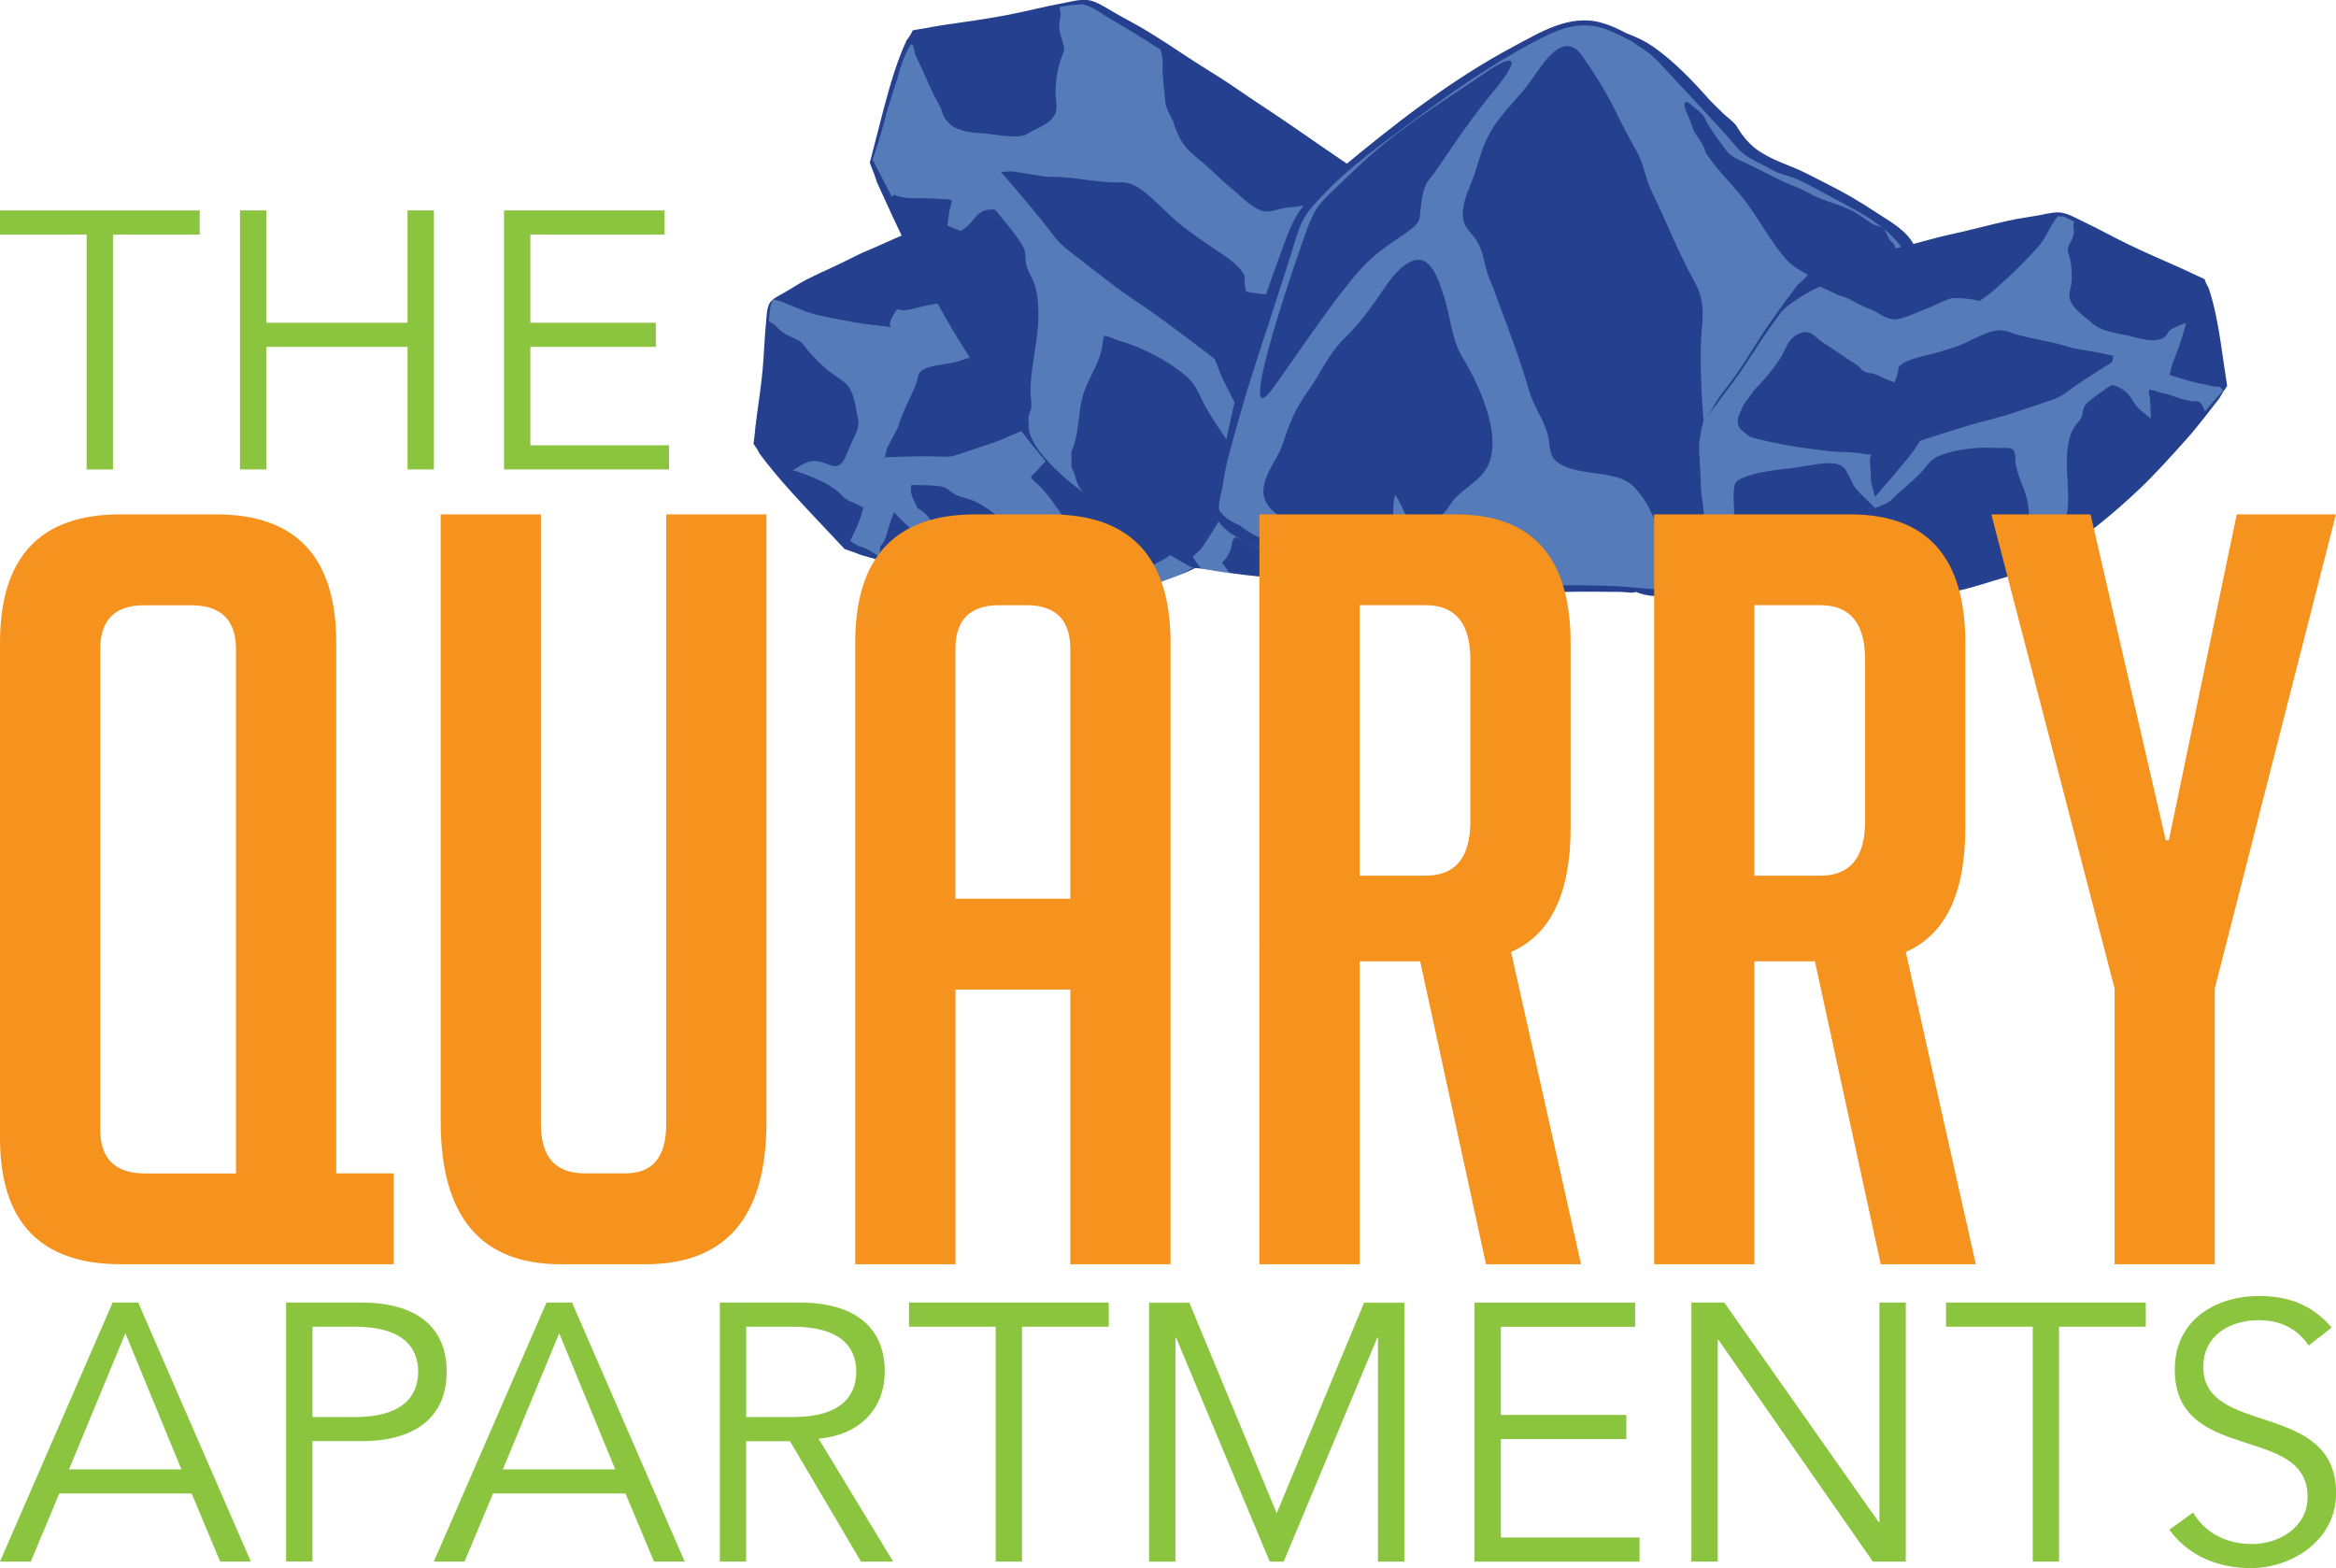
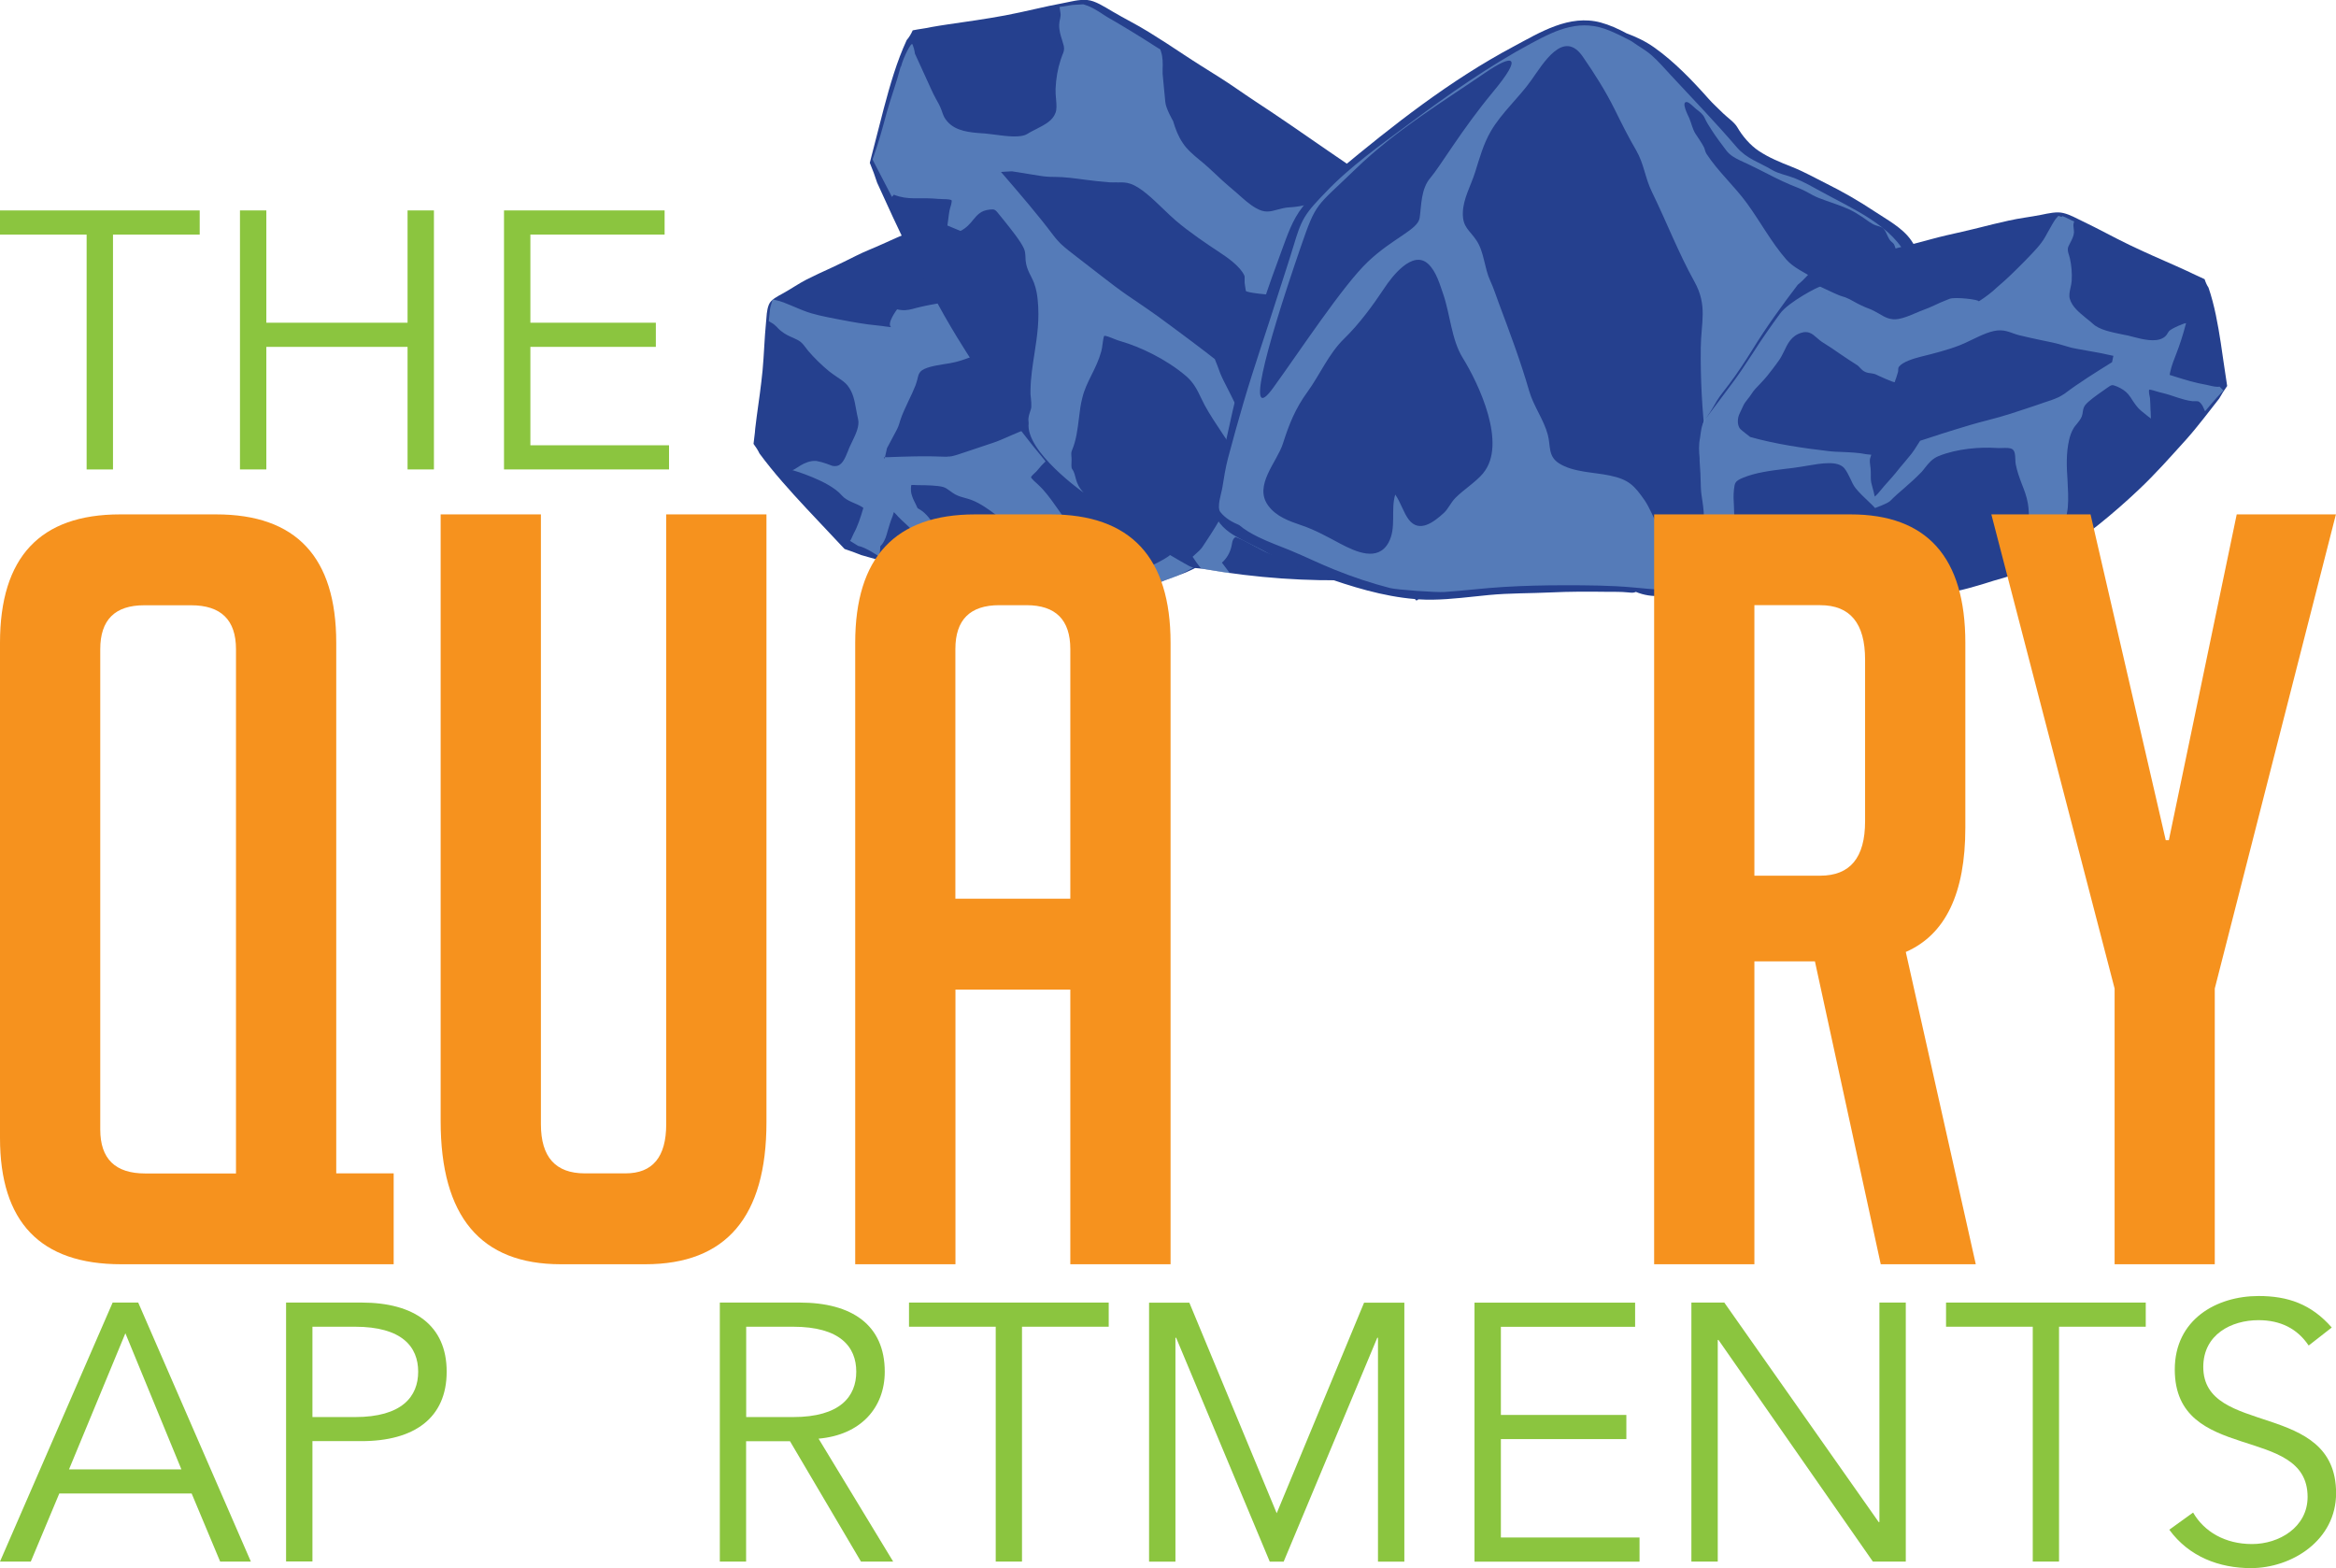
<svg xmlns="http://www.w3.org/2000/svg" id="Layer_1" viewBox="0 0 264 177.22">
  <defs>
    <style>.cls-1{fill:#f6921e;}.cls-2{fill:#8bc53f;}.cls-3{fill:#25408e;}.cls-4{filter:url(#drop-shadow-5);}.cls-5{filter:url(#drop-shadow-7);}.cls-6{filter:url(#drop-shadow-6);}.cls-7{filter:url(#drop-shadow-8);}.cls-8{fill:#86b6e2;opacity:.5;}</style>
    <filter id="drop-shadow-5" filterUnits="userSpaceOnUse">
      <feOffset dx="-2.72" dy="0" />
      <feGaussianBlur result="blur" stdDeviation="2.72" />
      <feFlood flood-color="#2f2e2c" flood-opacity=".75" />
      <feComposite in2="blur" operator="in" />
      <feComposite in="SourceGraphic" />
    </filter>
    <filter id="drop-shadow-6" filterUnits="userSpaceOnUse">
      <feOffset dx="-2.72" dy="0" />
      <feGaussianBlur result="blur-2" stdDeviation="2.72" />
      <feFlood flood-color="#2f2e2c" flood-opacity=".75" />
      <feComposite in2="blur-2" operator="in" />
      <feComposite in="SourceGraphic" />
    </filter>
    <filter id="drop-shadow-7" filterUnits="userSpaceOnUse">
      <feOffset dx="-2.72" dy="0" />
      <feGaussianBlur result="blur-3" stdDeviation="2.72" />
      <feFlood flood-color="#2f2e2c" flood-opacity=".75" />
      <feComposite in2="blur-3" operator="in" />
      <feComposite in="SourceGraphic" />
    </filter>
    <filter id="drop-shadow-8" filterUnits="userSpaceOnUse">
      <feOffset dx="-2.72" dy="0" />
      <feGaussianBlur result="blur-4" stdDeviation="2.72" />
      <feFlood flood-color="#2f2e2c" flood-opacity=".75" />
      <feComposite in2="blur-4" operator="in" />
      <feComposite in="SourceGraphic" />
    </filter>
  </defs>
  <g class="cls-4">
    <path class="cls-3" d="M88.57,51.27c1.57,2.13,3.42,4.18,5.29,6.19,1.25,1.34,2.53,2.68,3.78,4.02,.17,.19,.35,.38,.53,.56,.64,.21,1.27,.44,1.89,.69,2.21,.61,4.37,1.29,6.64,1.81,2.84,.64,5.66,1.3,8.56,1.75,4.12,.64,8.52,1.04,12.76,.94h-.01c.1,0,.21,0,.31,0,.89-.15,1.78-.37,2.7-.47,.04-.01,.08-.03,.12-.04,.2-.07,.4-.14,.6-.22,.21-.06,.43-.12,.63-.18,.69-.22,1.35-.47,2-.74,.65-.23,1.29-.47,1.93-.72,.75-.3,1.49-.63,2.12-1.03,.09-.06,.18-.12,.26-.19,.19-.1,.39-.19,.57-.29,.46-.24,.88-.5,1.32-.76,.39-.23,.46-.66,.64-.97,2.14-3.67,3.65-7.46,4.73-11.39,.55-1.99,1.17-3.97,1.48-6,.08-.51,.12-1.03,.15-1.55,.02-.41,.13-.76-.03-1.17-.11-.29-.4-.54-.65-.79-.53-.53-1.11-1.03-1.62-1.57-.77-.82-1.46-1.61-2.36-2.37-1-.84-2.04-1.65-3.03-2.49-.86-.73-1.67-1.44-2.67-2.09-.9-.59-1.58-1.14-2.71-1.5-.76-.25-1.48-.57-2.21-.85-.84-.32-1.75-.55-2.62-.82-1.83-.56-3.59-1.18-5.35-1.85-3.22-1.22-6.57-2.29-9.93-3.29-.56-.04-1.12-.15-1.66-.27-.19-.04-.37-.08-.56-.13-.2,.06-.39,.12-.56,.19-1.06,.41-2.08,.87-3.12,1.3-2.04,.85-4.08,1.7-6.06,2.61-.96,.44-1.98,.82-2.91,1.29-.94,.47-1.88,.94-2.84,1.38-.94,.43-1.88,.86-2.79,1.32-.94,.48-1.75,1.06-2.66,1.56-.63,.35-1.37,.69-1.61,1.27-.27,.64-.26,1.39-.33,2.05-.18,1.8-.22,3.62-.39,5.42-.17,1.73-.42,3.46-.66,5.19-.06,.44-.11,.91-.17,1.37-.03,.58-.14,1.15-.19,1.72,.27,.36,.5,.72,.68,1.1Z" />
    <path class="cls-8" d="M146.51,42.09c-.43-.36-.52-2.31-.92-2.69-.38-.37-.73-.75-1.08-1.13-.46-.49-3.33-2.42-3.33-2.42-.7-.67-2.61-1.46-3.53-2.1-.19-.13-2.8-2.3-2.8-2.3l-2.18,.02s-6.43-2.14-8.17-2.77c-1-.36-2.01-.72-3.03-1.07-.99-.32-2.64-1.4-3.65-1.71-1.71-.54-5.83-2.16-5.83-2.16l.45,.82c.15,.28,.29,.53,.35,.74,.03,.11,.05,.21,.06,.31l-.17,1.39c-.02,.31-.05,.6-.14,.85-.04,.12-.07,.25-.1,.38-.08,.36-.09,.69-.1,1.01,0,.58-.06,1.15-.18,1.66-.09,.4-.1,.79-.09,1.19,0,.81-.04,1.12-.44,1.36-.38,.23-.98,.36-1.56,.49-.3,.07-.6,.13-.86,.2-.43,.14-.88,.2-1.31,.28-.38,.08-.76,.14-1.14,.24l-.46,.11c-.59,.17-1.13,.31-1.7,.25-.16-.02-.32-.04-.48-.08h-.02s-1.22,1.62-.67,2.01c-.19-.03-.41-.04-.6-.07-.3-.05-.58-.08-.86-.11-1.5-.14-2.98-.41-4.37-.68l-.48-.09c-1.21-.24-2.47-.48-3.54-.9l-.55-.22c-.35-.15-.7-.29-1.05-.44l-.23-.09c-.29-.13-.64-.26-.95-.35l-.76-.19-.22,.75c-.08,.27-.1,.53-.12,.75l-.1,.96,.45,.27c.18,.11,.28,.23,.45,.38,.15,.15,.29,.32,.51,.48,.45,.37,.93,.58,1.4,.78,.16,.09,.35,.16,.51,.25,.34,.18,.56,.44,.82,.79l.31,.4c.68,.8,1.49,1.59,2.37,2.32,.3,.23,.6,.44,.92,.66,.45,.3,.88,.58,1.17,.95,.63,.81,.78,1.68,.96,2.68,.07,.36,.13,.73,.22,1.08,.2,.81-.26,1.74-.7,2.65l-.2,.42c-.08,.15-.14,.33-.22,.53-.38,.96-.72,1.72-1.44,1.74-.29,.02-.42-.05-.74-.17l-.23-.09c-.38-.14-.79-.25-1.18-.32-1.38-.1-2.44,1.09-2.73,1.03,0,0,4.16,1.18,5.59,2.85,.62,.72,1.66,.88,2.38,1.37l.07,.05-.03,.11c-.28,.95-.58,1.91-1.05,2.77-.03,.08-.09,.18-.14,.3-.07,.15-.21,.5-.29,.55l.92,.57c.87,.15,2.42,1.23,2.42,1.23-.03-.09,.12-1.17,.08-1.18,.07-.08,.15-.16,.22-.25,.34-.47,.49-1,.61-1.46,.15-.51,.32-1.11,.54-1.63,.03-.08,.07-.18,.1-.31,.01-.06,.05-.14,.07-.22,.14,.13,.27,.29,.35,.36,.09,.12,.17,.2,.23,.25,.21,.23,.46,.45,.7,.67l.56,.53,2.03,3.39s.23,.37,.29,.5c.21,.38,.45,.87,.96,1.22,.36,.23,.89,.35,1.34,.47l.36,.08c.33,.09,.67,.19,1.02,.27,1.53,.35,3.12,.53,4.7,.72,.37,.05,.76,.11,1.14,.16,.66,.08,1.33,.17,2.01,.24,.28,.01,.58,.03,.86,.03,.18,0,7.66,.11,7.84,.13l4.31-.65c.21-.07,.41-.14,.61-.19,.16-.03,.3-.08,.43-.12,.27-.07,.47-.16,.62-.24,.07-.03,.13-.07,.21-.1,.2-.07,.4-.14,.61-.21,.25-.09,.52-.16,.76-.28,.75-.31,1.42-.69,2.07-1.06,.34-.19,.69-.39,1.05-.58l.25-.13c.65-.32,1.39-.68,1.59-1.44,.07-.3,.09-.75-.26-1.27-.11-.17-.21-.33-.29-.5-.18-.32-.36-.68-.68-1.04-.13-.15-.22-.27-.33-.46-.1-.14-.21-.26-.33-.39-.04-.04-.1-.09-.19-.28-.05-.13-.09-.25-.18-.39-.18-.29-.42-.58-.65-.86-.1-.12-.95,2.71-.78,3.6,.04,.33,.09,.7,0,.96-.05,.14-.37,.31-.62,.46-.23,.13-.44,.27-.66,.4-.12,.11-.25,.23-.37,.33l-.16,.13c-.5,.44-1.21,.81-1.91,1.16-.34,.17-.68,.36-1,.54-.07,.03-.16,.06-.24,.1-.36,.13-.84,.33-1.06,.79l-.09,.16c-.38,.05-.71,.07-.95,.07-.13-.01-.18-.02-.19-.06-.12-.13-.25-.27-.49-.46l-.38-.25c-.24-.19-.34-.24-.52-.48-.73-.96-1.64-1.8-2.52-2.62-.58-.53-1.17-1.06-1.69-1.63-.67-.72-1.2-1.47-1.76-2.28-.54-.77-1.09-1.56-1.77-2.32-.16-.19-.37-.37-.56-.56-.26-.23-.75-.67-.77-.81,.02-.09,.23-.3,.36-.42,.17-.16,.34-.31,.46-.48,.82-1.04,2.37-2.32,4.26-2.81,.6-.15,1.27,.04,1.99,.24,.25,.07,.48,.14,.72,.2,.95,.22,1.94,.32,2.9,.43,.76,.09,1.54,.18,2.27,.32,.57,.11,4.24-.3,4.15-.49-.11-.19-.23-.4-.41-.62l-.25-.29c-.51-.6-1-1.16-1.25-1.76l-.19-.46h-.6c-.05-.2-.14-.4-.23-.6-.21-.48-.48-.94-.77-1.39s-.55-.87-.69-1.27c-.23-.67,.38-1.18,1.9-2.08l.48-.29c.43-.27,.86-.57,1.28-.87,1.08-.74,2.17-1.52,3.51-1.83,.76-.18,.88-.07,1.65,.51,.65,.5,1.21,1.02,1.82,1.59s1.22,1.16,1.93,1.7c.85,.64,.91,1.7,.68,2.48-.05,.21,.75,2.07,.75,2.07l.17-.24c.41-.57,1.23-4.83,.39-5.52Zm-24.97,21.68c.24,.2,.51,.38,.78,.58,.23,.15,.48,.31,.69,.49,.16,.12,.29,.28,.4,.42,.05,.06,.11,.12,.16,.17-.43-.23-.96-.33-1.42-.41l-.21-.05c-.86-.16-1.64-.32-2.52-.42-.47-.06-.92-.19-1.39-.33-.42-.11-.84-.24-1.27-.32l-1.11-.18c-.93-.16-1.9-.33-2.75-.56l-.41-.11c-1.08-.28-2.22-.57-2.72-1.22-.28-.36-.59-.75-.84-1.15-.11-.17-.18-.36-.27-.56-.11-.26-.22-.51-.37-.77-.29-.48-.89-1.33-1.55-1.73l-.32-.19c-.07-.15-.13-.3-.21-.45-.15-.3-.3-.58-.4-.89-.15-.38-.17-.79-.12-1.17l.03-.11c.07,0,.18,0,.33,0l.51,.02c.88,0,2.09,.03,2.73,.2,.28,.08,.5,.23,.75,.42,.2,.15,.4,.29,.64,.43,.4,.21,.81,.32,1.19,.42,.2,.06,.41,.11,.61,.19,.6,.22,1.13,.54,1.52,.79,1.72,1.12,3.09,2.43,4.54,3.81,.94,.9,1.91,1.83,3,2.69Zm9.81-15.22c.06,.08,.14,.18,.22,.28-.85-.23-1.72-.39-2.58-.64-.6-.15-1.21-.32-1.82-.48l-1.32-.35c-.44-.12-.86-.26-1.27-.42l-.8-.28-.94,.32c-.86,.29-1.71,.59-2.57,.91l-.78,.3c-.53,.2-1.05,.39-1.55,.61l-.85,.36c-.68,.29-1.35,.61-2.08,.86-.87,.3-1.75,.58-2.63,.88l-.81,.27c-.43,.15-.88,.3-1.34,.4h-.09l-.05,.02h-.17c-.15,.03-.3,.03-.47,.02-2.19-.1-4.35-.02-6.47,.06h-.25l-.04,.18-.09-.17h.13l.23-1.03,1.01-1.9c.2-.35,.35-.72,.47-1.18,.24-.76,.59-1.48,.94-2.23,.28-.58,.57-1.19,.81-1.8,.08-.21,.14-.45,.21-.69,.08-.35,.15-.65,.34-.84,.43-.49,1.65-.69,2.62-.85,.5-.07,.96-.15,1.37-.25,1.38-.35,2.79-1.01,3.81-1.48,.63-.29,1.61-.63,2.27-.47,.09,.04,.15,.07,.32,.21,.17,.04,2.49-1.31,2.53-1.46,.01-.05,.03-.08,.06-.12,.12-.17,.26-.42,.3-.75,.05-.37-.04-.69-.13-.96-.03-.11-.08-.25-.08-.32-.03-.74-.09-1.5-.15-2.26-.07-.78-.14-1.56-.16-2.31,0-.25-.06-.53-.13-.81-.18-.84-.12-.86,.1-.94,.87-.33,1.94,.17,2.96,.66,.44,.2,.84,.39,1.23,.51,.86,.3,1.69,.53,2.58,.79,.42,.11,.85,.19,1.27,.29,.59,.12,1.15,.23,1.65,.41,.31,.1,.6,.2,.88,.28,.31,.09,.61,.17,.85,.28,.17,.07,.35,.16,.52,.25,.21,.11,.42,.21,.61,.31,.59,.25,1.24,.78,1.44,1.19,.06,.08,.1,.21,.13,.39l.16,.92v.03c-.84,2.26-2.1,4.37-3.32,6.23-.23,.35-.52,.7-.82,1.03-.48,.59-1,1.19-1.33,1.91l-.53,.73,.78,.46c.39,.2,.66,.53,.97,.87h.02c.25,.28,.56,.56,.88,.83,.36,.31,.71,.63,.94,.93Z" />
  </g>
  <g class="cls-6">
    <path class="cls-3" d="M105.19,4.53c-1.11,2.39-1.88,5.06-2.59,7.73-.48,1.79-.91,3.6-1.39,5.39-.07,.25-.13,.5-.19,.75,.32,.76,.59,1.51,.83,2.25,1.2,2.57,2.28,5.11,3.65,7.7,1.72,3.26,3.38,6.48,5.37,9.74,2.83,4.62,6.17,9.46,9.95,13.96h-.02c.09,.1,.18,.21,.28,.31,.94,.91,1.97,1.78,2.88,2.73,.05,.04,.1,.08,.16,.12,.26,.19,.51,.38,.76,.57,.25,.21,.5,.42,.76,.62,.85,.66,1.71,1.28,2.58,1.89,.83,.62,1.66,1.23,2.5,1.82,.99,.7,2.02,1.38,3.03,1.93,.14,.08,.29,.15,.45,.22,.28,.17,.56,.35,.83,.51,.68,.41,1.34,.78,2.02,1.16,.61,.34,1.16,.27,1.68,.36,6.09,1.06,11.78,1.41,17.26,1.25,2.78-.08,5.6-.08,8.22-.42,.66-.09,1.29-.22,1.92-.36,.5-.11,.98-.11,1.32-.43,.23-.22,.28-.61,.35-.96,.15-.75,.23-1.54,.41-2.26,.29-1.1,.61-2.1,.7-3.32,.11-1.35,.14-2.74,.26-4.08,.1-1.17,.22-2.27,.1-3.56-.1-1.16-.05-2.07-.61-3.4-.37-.9-.62-1.77-.93-2.65-.36-1.01-.87-2.05-1.32-3.07-.93-2.14-1.74-4.24-2.49-6.34-1.37-3.85-3.03-7.79-4.78-11.72-.43-.61-.8-1.25-1.12-1.86-.11-.21-.22-.42-.33-.64-.24-.19-.47-.37-.7-.54-1.39-1-2.8-1.93-4.2-2.9-2.74-1.89-5.48-3.8-8.25-5.61-1.34-.88-2.66-1.84-4-2.68-1.35-.85-2.71-1.69-4.05-2.58-1.31-.87-2.62-1.73-3.94-2.54-1.37-.85-2.73-1.51-4.1-2.32-.95-.56-1.98-1.23-2.86-1.3-.97-.08-1.83,.19-2.66,.34-2.24,.41-4.37,.98-6.61,1.4-2.15,.4-4.36,.71-6.57,1.03-.57,.08-1.15,.18-1.73,.28-.69,.16-1.45,.23-2.15,.38-.18,.4-.4,.78-.68,1.1Z" />
    <path class="cls-8" d="M104.51,7.53c-.45,1.75-1.07,3.38-1.56,5.12-.47,1.75-.94,3.5-1.55,5.17-.02,.07-.04,.13-.07,.21l2.19,4.22c.06-.07,.21-.22,.2-.24,.05,0,.17,.04,.25,.08,.12,.04,.26,.09,.39,.12,.76,.2,1.44,.2,2.03,.2,.73-.01,1.57-.01,2.39,.07,.09,0,.24,0,.4,.02,.8,0,1,.07,1.08,.13,.06,.15-.08,.64-.14,.8-.03,.14-.07,.26-.09,.35-.06,.31-.1,.64-.14,.97l-.1,.73h-.01l1.49,.62c.67-.34,1.1-.84,1.45-1.28,.21-.25,.4-.48,.64-.67,.31-.27,.74-.42,1.23-.47,.55-.04,.57-.06,1.17,.71l.44,.54c.78,.98,1.86,2.32,2.22,3.12,.16,.34,.17,.64,.19,.98,0,.25,.02,.52,.08,.81,.1,.48,.31,.94,.54,1.37,.12,.26,.25,.5,.34,.74,.27,.72,.37,1.39,.42,1.91,.23,2.21-.05,4.09-.36,6.08-.2,1.31-.42,2.66-.45,4.09-.02,.33,0,.69,.05,1.03,.03,.31,.06,.61,.04,.9,0,.17-.06,.33-.13,.54-.08,.24-.18,.54-.2,.89,0,.15,.03,.43,.03,.43-.37,3.22,6.22,7.86,6.22,7.86-1.08-1.12-.8-2.01-1.29-2.65-.16-.21-.07-.68-.08-1.03,0-.18,0-.33-.02-.46-.02-.34-.02-.44,.08-.68,.47-1.11,.62-2.36,.77-3.57,.1-.84,.19-1.6,.39-2.34,.22-.93,.62-1.73,1.04-2.58,.41-.82,.83-1.68,1.1-2.67,.07-.23,.1-.51,.14-.8,.04-.29,.11-.85,.2-.95,.18-.03,.78,.21,1.09,.34,.3,.12,.58,.23,.86,.3,2.01,.59,5,1.94,7.34,3.95,.79,.69,1.22,1.52,1.64,2.42,.14,.28,.28,.55,.41,.82,.58,1.08,1.32,2.16,2.01,3.21,.58,.86,1.18,1.75,1.67,2.61,.41,.69,.47,1.05,.48,1.28l1.13,1.32,1.84-1.71c.24-.21,.49-.39,.74-.57,.33-.25,.67-.49,.97-.8,.4-.38,.66-.85,.94-1.31,.25-.42,.49-.83,.8-1.1,.73-.6,2.91,.65,4.49,1.56l.75,.43c.68,.37,1.37,.72,2.07,1.08,1.85,.96,3.77,1.94,5.4,3.37,1.01,.9,1.02,1.19,1.02,2.18,0,.83-.11,1.62-.21,2.43-.13,.83-.24,1.7-.25,2.64,.02,1.27-1.67,1.38-2.2,1.38-.32,0-.82-.1-1.3-.19-.24-.05-3.72-.7-4.85-1.11-.69-.24-1.38-.46-2.06-.69-3.31-1.11-6.85-2.3-10.43-3.86l-.71-.3-.33,.62c-.25,.44-.5,.88-.76,1.3-.35,.58-.72,1.14-1.09,1.7l-.39,.59c-.19,.27-.45,.5-.72,.74-.12,.12-.25,.22-.37,.34,0,0,.84,1.29,1.01,1.33l3.21,.54-.91-1.21c.06-.05,.13-.11,.17-.15,.52-.54,.83-1.16,.96-1.94,.06-.44,.18-.62,.33-.74,.02-.02,.05-.04,.05-.06,.03,.01,.09,.03,.16,.05,.59,.22,1.22,.57,1.88,.92,.68,.37,1.38,.76,2.09,1.02,.86,.32,1.65,.5,2.4,.67,.38,.09,.77,.16,1.17,.27,.44,.13,.73,.32,1.36,.82-.07,.02-.14,.03-.22,.06,0,0,16.01,.44,16.08-1.07,.02-.59,.06-1.18,.15-1.73,.07-.52,.19-1.01,.31-1.5,.15-.64,.32-1.29,.39-2,.16-1.32,.33-2.62,.53-3.9l.08-.42c.16-.96,.32-1.95,.24-3.13-.02-.24-.02-.48-.04-.72,0-.31-.01-.63-.04-.94,0-.16-.03-.29-.06-.45l-.09-.42s0-.02,0-.03c-.05-.16-.12-.32-.18-.47-.1-.24-.21-.48-.33-.71l-.22-.44c-.34-.74-.67-1.49-1-2.22-.39-.84-.76-1.69-1.15-2.53-1-2.13-1.83-4.27-2.64-6.31-.47-1.21-.94-2.42-1.45-3.64-.49-1.17-.99-2.34-1.51-3.51-.88-1.99-1.77-4.05-2.51-6.02-.03-.08-.06-.15-.08-.21-.02-.04-.04-.11-.06-.15l-.21-.33-.9-.61-.54,.75c-.17,.24-.33,.44-.51,.55l-.28,.17-1.74,.26c-.4,.06-.77,.12-1.17,.1-.68-.03-1.2,.09-1.67,.22-.67,.18-1.4,.31-2.08,.34-.51,.02-.98,.15-1.39,.26-.83,.23-1.44,.4-2.43-.17-.7-.39-1.41-1.03-2.1-1.65-.34-.28-.66-.58-.98-.84-.53-.44-1.02-.91-1.51-1.37-.4-.37-.81-.76-1.24-1.13l-.53-.44c-.72-.59-1.44-1.21-1.9-1.91-.54-.8-.83-1.58-1.11-2.51,0,0-.83-1.41-.88-2.17-.05-.51-.1-1.03-.15-1.56-.05-.53-.11-1.08-.15-1.6,0-.16,0-.35,0-.56,.02-.57,.04-1.3-.19-1.97l-.08-.23-.24-.14c-2.13-1.37-4.01-2.52-5.76-3.52-.19-.11-.4-.26-.62-.4-.55-.35-1.12-.71-1.66-.89l-.35-.12-.08-.02-1.2,.07c-.06,0-1.47,.23-1.47,.23l.11,.71c.03,.21,0,.35-.04,.59-.06,.2-.09,.43-.11,.7-.02,.61,.15,1.19,.33,1.74,.07,.22,.12,.44,.19,.66,.09,.42-.01,.69-.18,1.08l-.17,.48c-.33,1-.53,2.11-.58,3.32,0,.38,.01,.78,.06,1.18,.05,.58,.09,1.12-.07,1.51-.32,.87-1.15,1.3-2.12,1.8-.36,.19-.73,.36-1.07,.58-.74,.46-2.33,.26-3.72,.07l-.67-.08c-.23-.04-.49-.05-.78-.07-1.23-.09-2.91-.21-3.87-1.34-.32-.38-.4-.57-.55-.99l-.1-.28c-.16-.45-.4-.89-.66-1.34-.17-.3-.32-.62-.46-.92l-1.88-4.12c-.05-.36-.14-.72-.29-1.07-.11-.27-.98,1.36-1.29,2.54Zm24.47,13.09c.53-.02,.98-.03,1.5,.15,1.15,.38,2.49,1.68,3.66,2.8,.51,.48,1,.97,1.45,1.35,1.58,1.35,3.53,2.65,4.95,3.59,.97,.63,2.31,1.6,2.78,2.57,.07,.14,.07,.22,.06,.43,0,.15,0,.28,0,.44,.03,.29,.09,.6,.14,.92,.04,.22,2.92,.48,2.92,.44h.01c.08-.01,.25,.03,.37,.05,.29,.06,.62,.14,.96,.08,.45-.06,.76-.29,.97-.46,.08-.07,.2-.14,.26-.17,.82-.26,1.63-.57,2.43-.88,.84-.32,1.68-.63,2.54-.9,.29-.09,.55-.24,.81-.39,.64-.37,.97-.56,1.73,0,1.34,.99,1.72,2.35,2.09,3.68,.15,.53,.3,1.03,.48,1.48,.43,1.02,.88,1.99,1.37,3,.24,.49,.52,.97,.8,1.46,.37,.67,.74,1.31,.99,1.95,.13,.35,.29,.7,.45,1.03,.17,.36,.34,.7,.43,1.02,.06,.21,.12,.44,.17,.66,.07,.24,.13,.51,.2,.75,.24,.78,.16,1.57-.04,1.86-.05,.06-.14,.11-.32,.2l-.95,.46c-3.38-.17-6.94-.88-10.2-1.62-.63-.15-1.3-.36-1.98-.58-1.04-.33-2.13-.67-3.13-.79-.06-.01-.12-.02-.18-.03l-1.17-.29,.19,1.1c.08,.45-.01,.84-.14,1.28h.01c-.1,.39-.16,.81-.19,1.24-.05,.46-.09,.94-.22,1.27-.12,.27-.21,.55-.31,.84-.13-.22-.26-.47-.4-.75-.25-.55-.56-1.1-.87-1.67-.28-.53-.57-1.07-.82-1.62-.34-.7-.7-1.4-1.05-2.12l-.77-1.52c-.26-.53-.46-1.04-.64-1.57l-.31-.78-1.08-.84c-1.07-.81-2.13-1.62-3.22-2.42l-1.07-.79c-.67-.5-1.33-.98-2.01-1.45l-1.09-.75c-.97-.65-1.95-1.32-2.89-2.03-1.12-.85-2.21-1.7-3.32-2.56l-1.01-.78c-.58-.45-1.19-.91-1.72-1.41l-.32-.34c-.17-.18-.33-.37-.48-.57-1.79-2.38-3.8-4.71-5.73-6.95l-.23-.26c.4-.02,.81-.06,1.25-.07l3.18,.51c.52,.08,1.03,.13,1.64,.12,1.11,0,2.25,.16,3.46,.32,.89,.12,1.8,.22,2.71,.29,.3,.02,.6,.01,.91,0Z" />
  </g>
  <g class="cls-5">
    <path class="cls-3" d="M230.37,55.57c-.67-2.05-1.53-4.04-2.26-6.07-1.35-3.75-3.16-7.32-4.6-11.04-.75-1.93-1.46-3.87-2.22-5.8-.72-1.85-1.42-3.81-2.56-5.47-.99-1.45-2.74-2.35-4.19-3.32-1.73-1.15-3.54-2.19-5.41-3.12-1.3-.65-2.54-1.35-3.9-1.89-1.32-.52-2.56-1.02-3.74-1.8-.98-.65-1.86-1.69-2.43-2.68-.32-.56-1.11-1.09-1.58-1.55-.56-.56-1.15-1.08-1.67-1.67-1.82-2.05-3.86-4.18-6.13-5.79-1-.71-2.05-1.2-3.13-1.6-.94-.51-1.95-.96-2.91-1.22-3.58-.97-6.89,1.12-9.89,2.72-7.16,3.81-13.61,8.89-19.75,14-1.48,1.23-2.87,2.6-4.05,4.09-1.18,1.49-1.75,3.25-2.39,4.98-1.48,3.96-2.83,7.96-3.98,12.03-1.15,4.06-2.06,8.17-2.89,12.3-.31,1.55-.68,3.27-.72,4.84-.03,1.22,1.08,2.28,2.06,2.89,1.3,.81,2.72,1.37,4.05,2.15,1.84,1.09,3.97,1.82,5.99,2.54,3.32,1.19,6.97,2.32,10.58,2.61,0,.02,.02,.05,.03,.07,.07,.14,.25,.07,.33-.04,.54,.03,1.07,.05,1.61,.04,2.14-.03,4.27-.33,6.4-.53,2.31-.22,4.66-.18,6.98-.29,2.08-.1,4.17-.1,6.25-.07,.85,.01,1.65-.02,2.49,.07,.36,.04,.62,.06,.86-.06,.88,.37,1.9,.53,2.79,.44,.9-.1,1.78,.1,2.68-.04,1.09-.16,2.16-.44,3.23-.69,4.18-.95,8.61-.75,12.87-.88,2.11-.06,4.32-.28,6.4-.65,2.17-.38,4.37-.57,6.54-1.02,1.74-.37,3.62-.82,5.21-1.61,1.03-.51,3.35-1.06,3.77-2.24,.52-1.44-.28-3.25-.72-4.62Z" />
    <path class="cls-8" d="M229.92,57.82c.07-.04,.13-.12,.1-.19-1.64-3.92-3.42-7.8-4.87-11.79-.66-1.83-1.21-3.69-1.85-5.52-.68-1.96-1.43-3.9-2.25-5.82-.7-1.62-1.45-3.3-2.5-4.77-.07-.16-.13-.32-.2-.47-1.65-3.75-6.29-5.66-9.79-7.6-.98-.54-1.96-1.1-3.01-1.52-.8-.32-1.81-.49-2.55-.93-1.46-.87-2.87-1.26-4-2.57-2.38-2.78-4.94-5.44-7.45-8.14-.7-.75-1.38-1.55-2.16-2.24-.69-.61-1.47-1.01-2.21-1.55-.05-.03-.09-.06-.14-.09-.77-.41-1.57-.8-2.37-1.14-3.31-1.4-5.92-.18-8.85,1.39-4.86,2.61-9.33,5.76-13.72,9.02-3.32,2.47-6.79,4.91-9.62,7.9-.82,.86-1.71,1.75-2.32,2.76-.56,.95-.85,1.93-1.17,2.97-.58,1.93-1.22,3.84-1.83,5.75-1.28,4.05-2.68,8.07-3.88,12.14-.62,2.11-1.21,4.22-1.77,6.34-.29,1.09-.46,2.2-.64,3.31-.1,.67-.67,2.25-.23,2.81,.56,.7,1.32,1.13,2.13,1.47,.63,.54,1.4,.98,2.16,1.35,1.16,.57,2.39,1.01,3.59,1.5,1.69,.7,3.33,1.51,5.03,2.19,2.03,.82,4.12,1.52,6.25,2.07,.84,.21,5.17,.51,6.16,.45,2.24-.15,4.47-.44,6.71-.57,2.28-.14,4.56-.19,6.84-.19,2.6,0,5.23,.01,7.82,.25,1.19,.11,2.39,.24,3.59,.26,1.24,.02,2.41-.18,3.62-.42,3.94-.78,7.92-1.4,11.9-1.97,2.18-.09,4.36-.19,6.53-.37,3.45-.3,7.1-.83,10.48-1.83,.88-.11,1.76-.21,2.64-.36,.43-.08,.88-.17,1.31-.28-.44-.39,1.88-.77,2.23-1.07,.87-.74,.62-1.65,.26-2.55Zm-80.21-29.88c1.8-5.22,1.68-4.45,6.21-8.84,4.53-4.39,9.81-7.56,14.62-10.86,3.12-2.14,4.43-2.08,.9,2.16-3.53,4.25-5.98,8.44-7.06,9.69-1.09,1.25-1.02,3.18-1.22,4.53-.2,1.35-2.99,2.25-5.84,4.95-2.85,2.7-7.74,10.17-10.73,14.28-2.99,4.12-1.15-3.51,3.12-15.91Zm20.62,25.55c-.85,1.01-2.18,1.82-3.13,2.78-.53,.53-.8,1.24-1.32,1.71-1.14,1.04-2.77,2.28-3.95,.74-.59-.77-.92-1.97-1.53-2.83-.53,1.75,.16,3.78-.77,5.45-1.2,2.15-3.67,1.03-5.42,.11-1.45-.77-2.84-1.56-4.42-2.09-1.41-.48-2.86-1-3.75-2.23-1.67-2.27,1.01-4.92,1.67-7.01,.68-2.14,1.39-3.94,2.77-5.83,1.42-1.96,2.39-4.31,4.15-6.02,1.69-1.64,3.26-3.78,4.56-5.74,.81-1.23,3.17-4.35,4.94-2.7,.9,.84,1.32,2.33,1.7,3.43,.77,2.23,.93,5.14,2.19,7.17,1.79,2.89,5.08,9.77,2.3,13.06Zm25.18,2.4c-.38,1.39-.61,2.61-1.15,3.97-.4,1-.34,2.62-1.6,2.3-2.27-.57-3.06-4.02-4.18-5.63-1.16-1.66-1.78-2.35-3.97-2.8-1.78-.37-4.12-.36-5.7-1.37-1.27-.81-.93-1.98-1.27-3.24-.46-1.71-1.6-3.21-2.1-4.93-.97-3.36-2.2-6.64-3.43-9.92-.32-.85-.58-1.7-.98-2.56-.66-1.43-.68-3.22-1.53-4.51-.8-1.22-1.58-1.48-1.56-3.11,.02-1.6,.9-3.09,1.38-4.6,.5-1.58,.94-3.22,1.79-4.67,1.22-2.09,3.17-3.78,4.57-5.76,1.34-1.88,3.64-5.84,5.83-2.64,1.35,1.96,2.54,3.83,3.59,5.94,.76,1.54,1.55,3.13,2.42,4.61,.92,1.59,.99,3.08,1.8,4.74,1.66,3.4,2.97,6.83,4.79,10.11,1.51,2.72,.75,4.61,.72,7.48-.04,3.39,.14,7.16,.57,10.52,.27,2.17,.57,3.98,0,6.08Zm.05-38.54c-.14-.21-.16-.49-.27-.71-.26-.51-.65-1.05-.96-1.53-.35-.56-.45-1.17-.7-1.76-.11-.25-1.01-1.96-.23-1.81,.29,.06,.79,.62,1.03,.8,.39,.3,.74,.55,.94,.99,.21,.47,.48,.89,.76,1.32,.52,.82,1.1,1.58,1.69,2.36,.39,.52,.99,.86,1.59,1.14,.74,.34,1.43,.66,2.15,1.03,1.16,.59,2.28,1.18,3.48,1.69,.65,.27,1.28,.49,1.9,.83,.43,.24,.84,.48,1.3,.66,1.13,.45,2.29,.77,3.39,1.27,.56,.25,1.09,.58,1.6,.92,.48,.32,1.01,.79,1.58,.95,.47,.14,.7,.17,.97,.62,.21,.36,.32,.79,.61,1.11,.22,.23,.35,.23,.46,.57,.1,.31,.2,.58,.34,.87,.23,.47,.28,1,.49,1.48,.22,.5,.43,1,.66,1.49,.18,.4,.34,.8,.62,1.15,.24,.3,.53,.54,.76,.86,.59,.82,1.12,1.73,1.58,2.62,.34,.65,.35,1.35,.53,2.04,.15,.57,.5,1.12,.48,1.71-.55,.08-1.16-.3-1.52-.65-.88-.86-1.34-2.04-2.35-2.77-.94-.69-2.12-1.01-3.17-1.51-2.54-1.2-5.2-2.06-7.54-3.61-1.07-.71-2.3-1.2-3.14-2.16-1.7-1.96-2.91-4.24-4.42-6.32-1.42-1.96-3.29-3.61-4.61-5.64Zm28.88,29.05c-.52,.19-1.13,.19-1.67,.29-.33,.06-.72,.15-1.02,.29-.28,.13-.37,.45-.57,.53-.2,.08-1.21-.14-1.51-.15-.78-.03-1.42-.29-2.15-.53-1.54-.51-3.08-2.14-4.79-2.02-.18,.77,1.23,2.19,1.63,2.79,.53,.82,.95,1.61,1.59,2.34,.83,.96,1.28,2.11,1.91,3.17,.34,.58,.77,1.13,1.07,1.73,.17,.34,.26,.75,.5,1.07,.76,1,3.11,2.19,2.77,3.7-.16,.73-1.27,.97-1.98,1.1-.93,.17-1.88-.04-2.82-.04-1.29,0-2.26,.26-3.51,.47-.71,.12-1.46,.05-2.17,.17-.38,.07-.68,.34-1.03,.42-.82,.2-1.14-.36-1.38-.98-.19-.52-.45-1.03-.66-1.52-.24-.57-.65-.88-.95-1.42-.18-.32-.3-.79-.39-1.14-.48-1.83-.75-3.87-.77-5.75-.02-1.51-.24-2.94-.54-4.42-.18-.89-.49-1.75-.61-2.64-.12-.86-.25-1.72-.37-2.57-.16-1.13-.13-2.4-.51-3.48-.22-.61-1.47-2.58-.06-2.76,.56-.07,1.41,.69,1.86,.94,1.23,.7,2.33,1.5,3.65,2.03,1.33,.54,2.69,.98,4.02,1.52,1.84,.75,3.58,1.59,5.08,2.85,1.1,.92,2.42,1.4,3.64,2.09,.6,.34,1.78,.98,2.02,1.54,.19,.45,.02,.27-.29,.39Z" />
  </g>
  <g class="cls-7">
    <path class="cls-3" d="M252.31,32.5c.69,2.01,1.06,4.14,1.39,6.26,.22,1.41,.4,2.84,.63,4.26,.03,.2,.06,.4,.09,.6-.34,.47-.63,.94-.9,1.42-1.24,1.56-2.38,3.12-3.76,4.66-1.74,1.92-3.42,3.84-5.39,5.69-2.78,2.63-6.02,5.29-9.58,7.59h.01c-.09,.05-.17,.11-.26,.16-.87,.42-1.8,.79-2.65,1.25-.05,.02-.09,.03-.14,.05-.23,.07-.46,.14-.69,.22-.23,.09-.46,.17-.69,.25-.76,.26-1.54,.5-2.32,.71-.75,.24-1.49,.47-2.25,.68-.89,.26-1.8,.49-2.69,.63-.13,.02-.26,.03-.39,.04-.25,.05-.49,.11-.74,.16-.6,.12-1.18,.22-1.78,.32-.53,.09-.98-.1-1.42-.17-5.14-.78-9.88-1.97-14.4-3.48-2.29-.77-4.62-1.48-6.76-2.39-.54-.23-1.05-.49-1.55-.75-.4-.21-.8-.33-1.05-.64-.18-.22-.17-.51-.2-.78-.05-.58-.04-1.17-.12-1.74-.13-.87-.3-1.67-.26-2.58,.04-1,.15-2.02,.18-3.02,.03-.87,.04-1.7,.26-2.6,.2-.82,.24-1.49,.83-2.31,.4-.55,.69-1.12,1.03-1.68,.39-.64,.92-1.26,1.39-1.89,.98-1.31,1.85-2.63,2.67-3.96,1.5-2.44,3.26-4.88,5.09-7.28,.42-.33,.78-.7,1.11-1.06,.11-.13,.23-.25,.34-.38,.22-.08,.43-.15,.63-.21,1.25-.37,2.5-.69,3.76-1.03,2.45-.68,4.9-1.36,7.37-1.97,1.19-.3,2.38-.66,3.57-.93,1.2-.27,2.4-.54,3.6-.84,1.17-.29,2.33-.59,3.5-.84,1.21-.27,2.41-.4,3.62-.64,.84-.17,1.76-.39,2.49-.21,.81,.19,1.49,.6,2.17,.92,1.81,.86,3.52,1.82,5.33,2.69,1.74,.84,3.54,1.62,5.33,2.41,.46,.2,.93,.42,1.41,.64,.56,.29,1.18,.54,1.75,.82,.11,.34,.25,.67,.45,.97Z" />
    <path class="cls-8" d="M235.71,24.51l-.36-.12-.26,.29c-.19,.23-.32,.49-.45,.69l-.1,.18c-.16,.27-.32,.55-.47,.83l-.22,.4c-.48,.85-1.29,1.68-2.07,2.48l-.31,.32c-1.05,1.06-1.95,1.95-2.97,2.81-.19,.17-.38,.34-.59,.53-.53,.46-1.58,1.18-1.58,1.13,.05-.2-2.67-.52-3.29-.28-.17,.06-.33,.13-.49,.2-.38,.14-.75,.32-1.12,.49-.46,.21-.89,.41-1.38,.58-.28,.1-.57,.23-.86,.35-.63,.27-1.28,.54-1.88,.65-.94,.17-1.56-.18-2.25-.6-.34-.19-.68-.39-1.05-.53-.6-.22-1.22-.51-1.81-.85-.31-.18-.6-.33-.94-.46-.09-.03-.19-.05-.29-.09-.37-.11-.7-.26-1.05-.42l-1.48-.69c-.11-.09-3.62,1.74-4.55,3.04-.53,.72-1.04,1.44-1.54,2.16-.53,.76-1.03,1.51-1.51,2.27-.85,1.29-1.71,2.63-2.72,3.93-.39,.53-.79,1.05-1.18,1.58-.32,.44-.66,.88-.99,1.32-.07,.1-.13,.19-.21,.28-.1,.13-.22,.26-.3,.4-.08,.11-.15,.21-.2,.33l-.09,.17-.03,.08h.01v.02c-.12,.34-.16,.66-.21,.97-.02,.18-.05,.36-.07,.53-.17,.81-.12,1.53-.05,2.29v.33c.07,.88,.12,1.84,.14,3,.02,.54,.1,1.05,.18,1.55,.05,.39,.12,.79,.14,1.21,.03,.42,0,.83-.02,1.32-.04,.84,.43,1.27,1.15,1.66,.42,.22,3.41,1.45,3.41,1.45,1.2,.43,2.48,.82,3.72,1.2l1.38,.43c.97,.3,1.93,.61,2.92,.89l2.85,.82-2.38-1.44c-.17-.09-.37-.15-.52-.19-.13-.03-.25-.06-.32-.1h-.03c.06-.04,.15-.07,.27-.11l.14-.04c.54-.19,.82-.29,1.29-.26,.34,.03,.67,.07,1,.12,.63,.08,1.3,.15,2.02,.14,.6,0,1.23-.09,1.82-.17,.59-.09,1.13-.18,1.65-.17,.32,0,.34,.03,.54,.24,.22,.25,.3,.5,.34,.89,.03,.54,.21,1,.56,1.47,.02,.04,.09,.1,.13,.16,.05,.05,.15,.13,.19,.2l-.52,.37,1.81,.29c.15,.02,.3,.05,.46,.09l1.18,.23-.59-.75c-.09-.11-.17-.22-.26-.33-.24-.27-.46-.54-.62-.84l-.29-.58c-.25-.5-.51-1-.74-1.51-.2-.38-.37-.78-.54-1.17l-.07-.2-.29,.02c-3.12,.18-6.16,.11-9.03,.02-.59-.01-1.2-.02-1.79-.04-.96-.01-1.95-.03-2.9-.07-.27-.02-.53-.04-.79-.07l.14-.26c-.19-.02-.4-.05-.59-.09-.44-.07-.87-.13-1.17-.23-1.05-.34-2.22-1.09-2.11-2.07,.08-.67,.05-1.33,.02-1.96-.04-.61-.07-1.24,0-1.89,.09-.75,.11-.96,1-1.33,1.45-.6,3.13-.81,4.76-1.01,.61-.07,1.21-.14,1.8-.24l.66-.11c1.71-.29,3.5-.6,4.25,.27,.28,.34,.46,.73,.67,1.15,.17,.37,.34,.77,.61,1.11,.21,.26,.46,.53,.7,.77,.21,.22,1.32,1.25,1.5,1.47,0,0,1.4-.5,1.71-.8,.48-.49,1.03-.98,1.6-1.46,.67-.58,1.33-1.18,1.94-1.81,.14-.15,.27-.32,.4-.49,.42-.53,.82-1.02,1.53-1.31,2.1-.85,4.7-1.03,6.44-.92,.22,.02,.47,.02,.71,.01,.49-.02,.94-.03,1.18,.13,.31,.21,.32,.68,.34,1.13,0,.21,.02,.41,.05,.59,.14,.75,.41,1.48,.67,2.18,.29,.72,.57,1.46,.7,2.24,.1,.6,.12,1.23,.13,1.84,.01,.91,.05,1.84,.34,2.75,.08,.28,.06,.38,.02,.63-.02,.1-.03,.21-.05,.34-.03,.21,0,.36,.01,.46q.04,.15-.15,.3c-.45,.33-1.47,.82-2.19,1.14l.3,.55,.76-.27c.85-.3,3.45-1.47,3.45-1.47,.33-.24,.64-.48,.97-.72,.55-.42,1.1-.84,1.66-1.26l1.89-1.47-2.35,1c-.32,.15-.5,.17-.55,.11-.06-.08,.03-.29,.08-.47,.06-.15,.12-.3,.12-.46,.01-.23-.04-.43-.09-.63-.03-.18-.08-.34-.07-.53,.02-.21,.07-.43,.12-.66,.04-.24,.09-.48,.11-.72,.09-1.05,.02-2.09-.03-3.09-.1-1.49-.18-3.03,.19-4.61,.09-.36,.23-.84,.52-1.31,.1-.15,.21-.3,.35-.45,.22-.26,.42-.53,.55-.84,.07-.19,.1-.37,.12-.55,.04-.26,.09-.48,.25-.71,.38-.49,1.37-1.18,2.09-1.68l.41-.29c.53-.38,.55-.37,1.14-.14,.5,.22,.93,.5,1.22,.84,.2,.23,.36,.48,.52,.74,.28,.4,.54,.82,.99,1.18l.83,.67h.01l.23,.18-.03-.87h-.01l-.02-.67c-.02-.26-.03-.51-.04-.75-.01-.05-.03-.14-.04-.23-.04-.15-.13-.63-.04-.75,.13-.01,.74,.16,.95,.24,.13,.03,.23,.07,.31,.08,.67,.16,1.35,.37,2.03,.61,.49,.15,1.01,.32,1.62,.38,.11,0,.23,0,.32,0,.15,0,.23,0,.31,.02,.17,.06,.37,.32,.45,.46,0,.02,.02,.04,.04,.06l.27,.6,.53-.63c.57-.68,1.07-1.23,1.55-1.72l-.44-.44c-.29,.08-.88-.06-1.21-.14-.13-.03-.24-.06-.32-.07-1.24-.21-2.41-.58-3.54-.93l-.3-.1c-.09-.03-.19-.05-.27-.08l.06-.32c.15-.71,.44-1.44,.7-2.1,.39-1,.73-2.04,1.09-3.41,.03-.14-1.74,.61-1.93,.9l-.12,.17c-.15,.26-.23,.38-.51,.56-.88,.55-2.38,.17-3.37-.09-.24-.06-.45-.12-.63-.16l-.56-.11c-1.31-.27-2.68-.54-3.38-1.2-.25-.23-.54-.45-.82-.68-.8-.66-1.55-1.27-1.81-2.15-.12-.39-.02-.8,.07-1.24,.07-.27,.12-.55,.14-.82,.05-.87-.02-1.72-.2-2.51l-.1-.36c-.11-.35-.21-.65-.07-1l.22-.44c.18-.35,.38-.72,.41-1.15,0-.18-.03-.34-.04-.5-.03-.18-.04-.34,0-.53l.06-.2-.4-.18c-.08-.04-.15-.09-.26-.13-.21-.11-.44-.22-.68-.3Zm-26.23,8.85s-.08-.06-.13-.09l.06,.02s.02,.02,.03,.03c.03,.01,.03,.03,.04,.04Zm32.08,6.86l-.15,.71c-1.81,1.13-3.69,2.29-5.38,3.57-.15,.1-.29,.19-.44,.27l-.19,.1-.11,.05c-.47,.22-1.01,.39-1.53,.56l-.87,.3c-1,.33-1.99,.67-3,.99-.83,.27-1.7,.5-2.54,.72-.33,.08-.66,.18-.99,.26-.61,.16-1.21,.35-1.81,.53-.31,.09-.62,.19-.93,.28-1.03,.31-2.05,.65-3.06,.98l-.84,.27-.34,.53c-.2,.33-.41,.65-.65,.96l-.71,.86c-.38,.44-.74,.88-1.09,1.32-.54,.66-1.16,1.29-1.69,1.95-.21,.28-.43,.5-.64,.69-.05-.16-.08-.32-.12-.5-.07-.29-.15-.59-.23-.87-.1-.32-.11-.68-.1-1.07,0-.31-.01-.61-.04-.9h-.01c-.04-.37-.12-.74,0-1.08l.1-.31-.39-.04c-.05,0-.12-.01-.19-.02-.81-.17-1.72-.21-2.62-.25-.6-.02-1.16-.04-1.7-.11-2.83-.33-5.91-.78-8.79-1.59l-.84-.66c-.15-.12-.3-.25-.38-.39-.24-.42-.22-1.1,.04-1.62,.09-.17,.16-.33,.23-.49,.07-.16,.14-.31,.21-.45,.09-.19,.26-.4,.44-.64,.16-.2,.33-.41,.46-.62,.24-.4,.61-.76,.98-1.15,.28-.29,.53-.57,.78-.87,.41-.52,.91-1.15,1.38-1.83,.2-.29,.36-.62,.53-.96,.41-.86,.82-1.76,1.98-2.1,.74-.22,1.17,.07,1.76,.6,.18,.16,.37,.32,.55,.44,.68,.42,1.38,.88,2.04,1.35,.65,.44,1.3,.88,1.96,1.29,.11,.07,.2,.18,.31,.3,.16,.17,.33,.34,.58,.45,.22,.1,.46,.14,.69,.16,.17,.03,.34,.05,.45,.1,.32,.16,2.16,1,2.19,.89,.05-.17,.1-.32,.17-.49,.07-.21,.14-.42,.19-.62,.03-.1,.04-.19,.03-.29,.01-.17,.02-.26,.11-.36,.42-.53,1.62-.9,2.45-1.11,1.34-.33,3.01-.75,4.42-1.3,.42-.17,.87-.38,1.34-.61,1.1-.53,2.25-1.09,3.24-1.07,.49,.01,.93,.15,1.38,.32,.23,.09,.48,.16,.72,.23,.76,.19,1.53,.35,2.26,.51,1.03,.21,2.01,.4,2.95,.7,.48,.16,.91,.26,1.33,.33l2.72,.49,1.43,.31Z" />
  </g>
  <g>
    <g>
      <path class="cls-2" d="M12.77,53.05h-2.98V26.51H0v-2.73H22.57v2.73H12.77v26.54Z" />
      <path class="cls-2" d="M27.12,23.78h2.98v12.69h15.96v-12.69h2.98v29.27h-2.98v-13.85h-15.96v13.85h-2.98V23.78Z" />
      <path class="cls-2" d="M59.94,50.32h15.67v2.73h-18.65V23.78h18.15v2.73h-15.17v9.96h14.18v2.73h-14.18v11.12Z" />
    </g>
    <g>
      <path class="cls-1" d="M44.49,142.87H13.69c-9.13,0-13.69-4.76-13.69-14.28v-55.94c0-9.68,4.52-14.52,13.57-14.52h10.86c9.05,0,13.57,4.84,13.57,14.52v59.95h6.49v10.27Zm-17.82-10.27v-59.24c0-3.3-1.69-4.96-5.07-4.96h-5.31c-3.3,0-4.96,1.65-4.96,4.96v54.29c0,3.3,1.69,4.96,5.07,4.96h10.27Z" />
      <path class="cls-1" d="M86.62,58.13V126.82c0,10.7-4.56,16.05-13.69,16.05h-9.56c-9.05,0-13.57-5.39-13.57-16.17V58.13h11.33V127.05c0,3.7,1.65,5.55,4.96,5.55h4.6c3.07,0,4.6-1.85,4.6-5.55V58.13h11.33Z" />
      <path class="cls-1" d="M107.98,142.87h-11.33V72.65c0-9.68,4.52-14.52,13.57-14.52h8.5c9.05,0,13.57,4.84,13.57,14.52v70.22h-11.33v-31.04h-12.98v31.04Zm12.98-41.31v-28.21c0-3.3-1.65-4.96-4.96-4.96h-3.07c-3.3,0-4.96,1.65-4.96,4.96v28.21h12.98Z" />
-       <path class="cls-1" d="M142.33,58.13h22.19c8.65,0,12.98,4.84,12.98,14.52v20.89c0,7.4-2.24,12.08-6.73,14.04l7.91,35.29h-10.74l-7.44-34.23h-6.84v34.23h-11.33V58.13Zm11.33,40.83h7.44c3.38,0,5.07-2.04,5.07-6.14v-18.29c0-4.09-1.69-6.14-5.07-6.14h-7.44v30.57Z" />
      <path class="cls-1" d="M186.94,58.13h22.19c8.65,0,12.98,4.84,12.98,14.52v20.89c0,7.4-2.24,12.08-6.73,14.04l7.91,35.29h-10.74l-7.44-34.23h-6.84v34.23h-11.33V58.13Zm11.33,40.83h7.44c3.38,0,5.07-2.04,5.07-6.14v-18.29c0-4.09-1.69-6.14-5.07-6.14h-7.44v30.57Z" />
      <path class="cls-1" d="M250.31,142.87h-11.33v-31.16l-13.93-53.58h11.21l8.5,36.82h.35l7.67-36.82h11.21l-13.69,53.58v31.16Z" />
    </g>
    <g>
      <path class="cls-2" d="M3.47,176.47H0l12.73-29.27h2.89l12.73,29.27h-3.47l-3.22-7.69H6.7l-3.22,7.69Zm4.34-10.42h12.69l-6.33-15.38-6.37,15.38Z" />
      <path class="cls-2" d="M32.33,147.2h8.52c5.95,0,9.63,2.56,9.63,7.81s-3.68,7.85-9.63,7.85h-5.54v13.6h-2.98v-29.27Zm2.98,12.94h4.8c5.33,0,7.15-2.32,7.15-5.13s-1.82-5.08-7.15-5.08h-4.8v10.21Z" />
-       <path class="cls-2" d="M52.5,176.47h-3.47l12.73-29.27h2.89l12.73,29.27h-3.47l-3.22-7.69h-14.97l-3.22,7.69Zm4.34-10.42h12.69l-6.33-15.38-6.37,15.38Z" />
      <path class="cls-2" d="M84.33,176.47h-2.98v-29.27h9.01c5.95,0,9.63,2.56,9.63,7.81,0,4.05-2.69,7.15-7.48,7.57l8.43,13.89h-3.64l-8.02-13.6h-4.96v13.6Zm0-16.33h5.29c5.33,0,7.15-2.32,7.15-5.13s-1.82-5.08-7.15-5.08h-5.29v10.21Z" />
      <path class="cls-2" d="M115.51,176.47h-2.98v-26.54h-9.8v-2.73h22.57v2.73h-9.8v26.54Z" />
      <path class="cls-2" d="M144.28,171.02l9.88-23.81h4.55v29.27h-2.98v-25.3h-.08l-10.58,25.3h-1.57l-10.58-25.3h-.08v25.3h-2.98v-29.27h4.55l9.88,23.81Z" />
      <path class="cls-2" d="M169.62,173.75h15.67v2.73h-18.65v-29.27h18.15v2.73h-15.17v9.96h14.18v2.73h-14.18v11.12Z" />
      <path class="cls-2" d="M212.32,172.01h.08v-24.81h2.98v29.27h-3.72l-17.45-25.05h-.08v25.05h-2.98v-29.27h3.72l17.45,24.81Z" />
      <path class="cls-2" d="M232.71,176.47h-2.98v-26.54h-9.8v-2.73h22.57v2.73h-9.8v26.54Z" />
      <path class="cls-2" d="M260.9,152.04c-1.28-1.9-3.18-2.85-5.66-2.85-3.06,0-6.24,1.61-6.24,5.29,0,7.9,15.01,3.72,15.01,14.26,0,5.33-5,8.47-9.63,8.47-3.56,0-6.99-1.28-9.22-4.34l2.69-1.94c1.24,2.15,3.6,3.56,6.66,3.56s6.28-1.9,6.28-5.33c0-8.27-15.01-3.68-15.01-14.39,0-5.66,4.71-8.31,9.47-8.31,3.31,0,5.95,.91,8.27,3.56l-2.6,2.03Z" />
    </g>
  </g>
</svg>